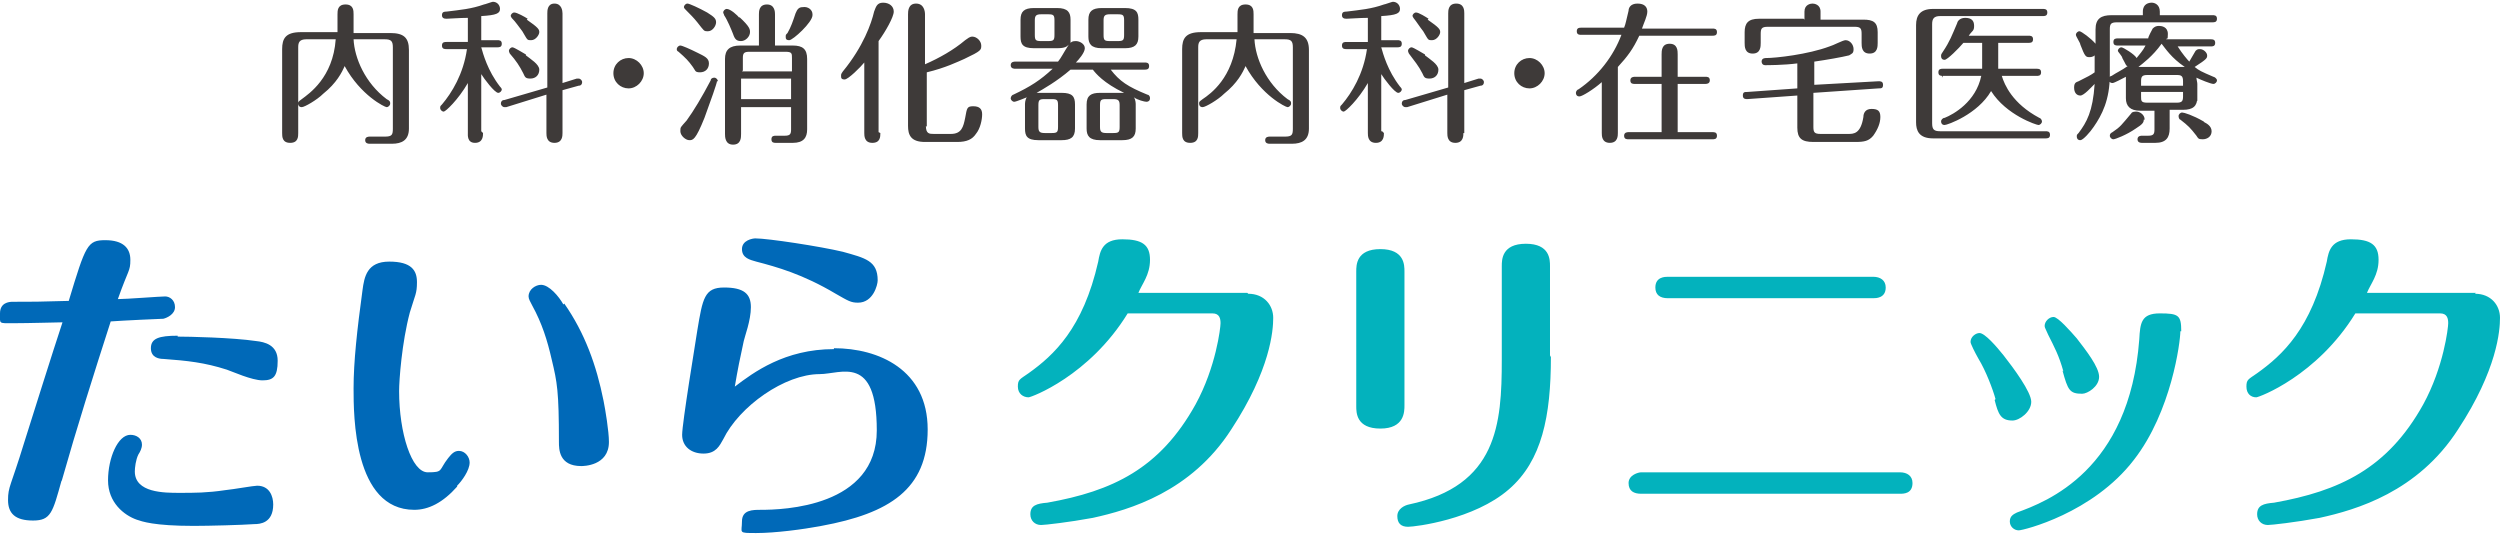
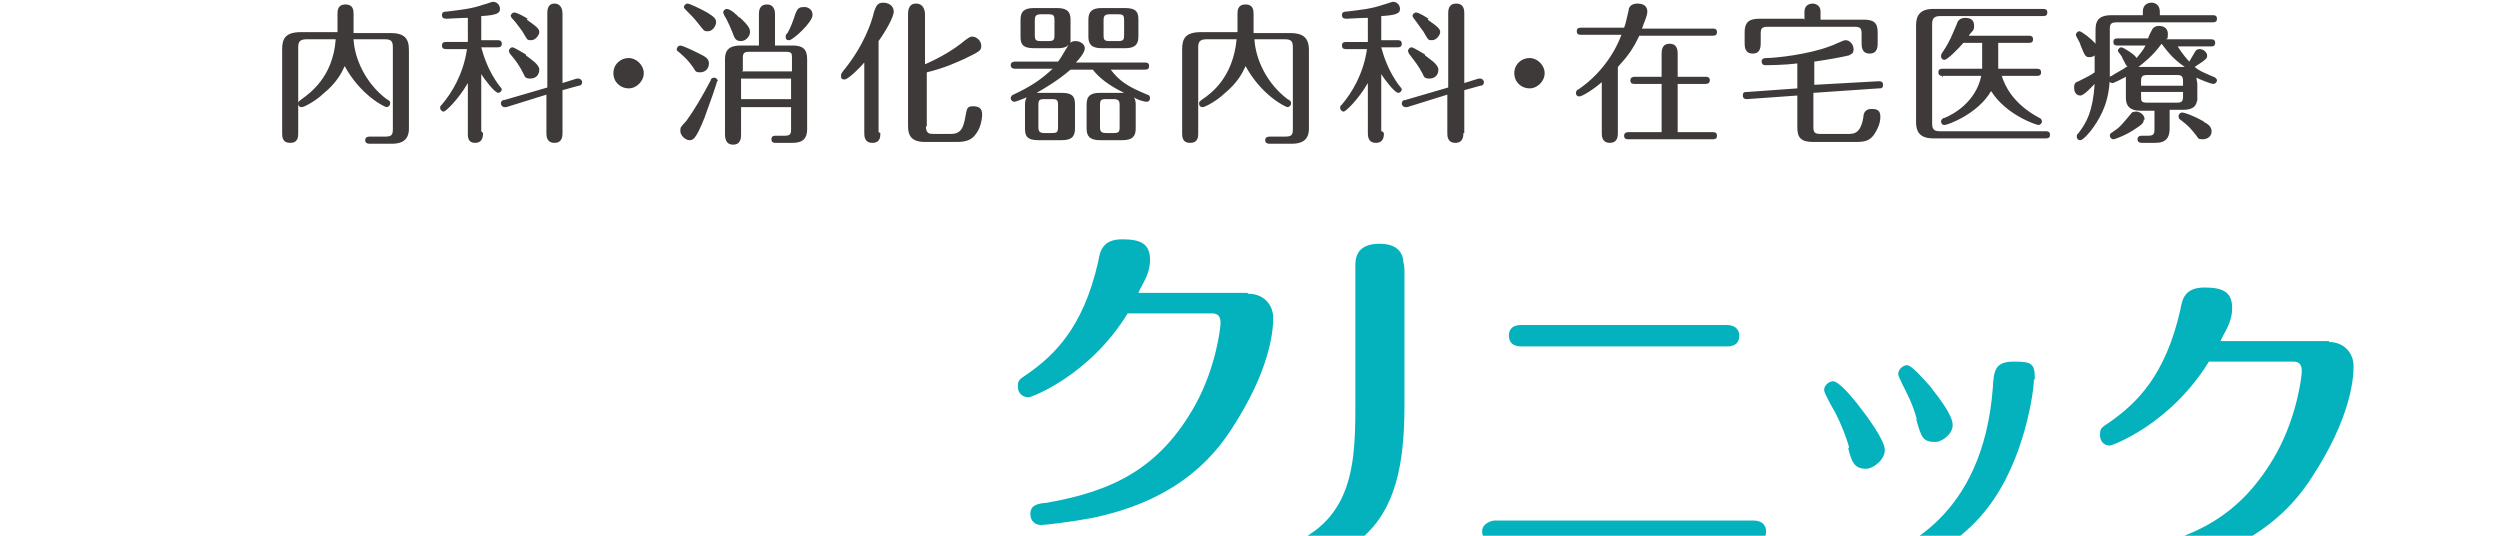
<svg xmlns="http://www.w3.org/2000/svg" data-name="Layer 2" viewBox="0 0 280 60">
-   <path d="M6.9 53.8c-1 3.6-1.2 4.5-3.2 4.5S.9 57.5.9 56s.3-1.5 1.8-6.4C3.3 47.7 6 39.1 7 36.1c-.4 0-3.8.1-5.5.1S0 36.3 0 35.1s1-1.3 1.4-1.3c2.4 0 2.8 0 6.3-.1 1.9-6.3 2.1-6.8 4.1-6.8s2.8.9 2.8 2.2-.2 1-1.4 4.4c.9 0 4.8-.3 5.3-.3s1.1.4 1.1 1.2-.9 1.2-1.3 1.3c-.2 0-4.6.2-5.9.3-1.9 5.9-3.8 11.9-5.5 17.9zm9-4c0 .4-.2.8-.4 1.1-.3.6-.4 1.5-.4 1.9 0 2.4 3.3 2.4 5 2.4s3.1 0 5.1-.3c1-.1 3.2-.5 3.6-.5 1.4 0 1.8 1.2 1.8 2.1 0 2.1-1.5 2.2-2.1 2.2-1.4.1-5.1.2-6.8.2-4.5 0-5.8-.5-6.4-.7-1.4-.5-3.2-1.9-3.2-4.4s1.1-5.1 2.5-5.1c.7 0 1.3.4 1.3 1.1zm4-12.1c1.2 0 6.1.1 8.8.5.9.1 2.4.4 2.4 2.2s-.5 2.2-1.7 2.2-3.4-1-4-1.2c-2.5-.8-4.4-1-7.1-1.2-.4 0-1.4-.1-1.4-1.2s.9-1.4 3-1.4zm31.3 16.8c-1.6 1.8-3.2 2.6-4.8 2.6-6.8 0-6.8-10.6-6.8-13.6s.4-6.6 1-11c.2-1.5.5-3.2 3-3.2s3.1 1 3.1 2.3-.2 1.4-.8 3.4c-.9 3.4-1.2 7.6-1.2 8.8 0 4.7 1.4 9.1 3.2 9.1s1.2-.2 2.3-1.6c.4-.5.7-.8 1.2-.8.7 0 1.2.7 1.2 1.3 0 .9-.9 2.1-1.4 2.6zm12-20.5c2.3 3.3 3.6 6.9 4.4 10.9.2 1 .6 3.4.6 4.6 0 2.7-2.9 2.7-3.1 2.7-2.5 0-2.5-1.9-2.5-2.7 0-5.7-.2-6.7-.8-9.2-.5-2.2-1.1-4.1-2.2-6.1-.2-.4-.4-.7-.4-1 0-.8.8-1.3 1.4-1.3.9 0 2 1.3 2.5 2.2zm30.2 5c5 0 10.5 2.4 10.5 9.1S99.6 57.5 92 58.9c-2.1.4-5.2.8-7.3.8s-1.6 0-1.6-1.3 1.2-1.3 2.1-1.3c2.5 0 13-.3 13-8.9s-4-6.3-6.4-6.3c-3.9 0-9 3.6-10.8 7.3-.4.7-.8 1.6-2.2 1.6s-2.4-.8-2.4-2.1 1.5-10.4 1.7-11.7c.6-3.6.8-4.8 3-4.8s3 .7 3 2.2-.7 3.3-.8 3.8c-.4 1.8-.7 3.3-1 5.1 2.1-1.6 5.6-4.2 11.1-4.2zm2.7-5.1c-.8 0-1.1-.2-2.5-1-3.7-2.2-6.6-3-8.9-3.6-.7-.2-1.6-.4-1.6-1.4s1.2-1.2 1.5-1.2c1.4 0 7.3.9 9.8 1.5 2.5.7 3.9 1 3.9 3.2 0 .5-.5 2.5-2.2 2.5z" fill="#0069b8" stroke-width="0" />
-   <path d="M139.8 32.9c1.8 0 2.8 1.3 2.8 2.7s-.3 5.8-4.7 12.5c-4.5 7-11.4 9-15.5 9.9-2.7.5-5.4.8-5.8.8-.7 0-1.2-.5-1.2-1.2 0-1 .7-1.2 1.9-1.3 7.3-1.3 12.6-3.8 16.6-11 2.3-4.2 2.8-8.6 2.8-9.1s-.1-1.1-.9-1.1h-9.5c-4.3 7-10.8 9.4-11.1 9.4-.6 0-1.2-.4-1.2-1.2s.2-.8 1.2-1.5c2.8-2 6.1-5 7.8-12.5.2-1.2.5-2.5 2.7-2.5s3.1.6 3.1 2.3-.9 2.7-1.3 3.7h12.2zm17.5 12.5c0 .7 0 2.6-2.7 2.6s-2.7-1.8-2.7-2.5V30.4c0-.7 0-2.5 2.7-2.5s2.7 1.8 2.7 2.5v15.1zm16.4-5.4c0 6.6-1 11.6-4.7 14.8-3.9 3.4-10.5 4.2-11.3 4.2s-1.2-.4-1.2-1.2.8-1.2 1.3-1.3c9.9-2.1 10.4-9 10.4-16.2V29.8c0-.7 0-2.5 2.7-2.5s2.7 1.8 2.7 2.5v10zm39.1 12.9c.8 0 1.4.4 1.4 1.2 0 1.2-1 1.2-1.4 1.2h-29c-.8 0-1.4-.3-1.4-1.2s1.1-1.2 1.4-1.2h29zm-3-21.9c.8 0 1.4.4 1.4 1.2 0 1.2-1.1 1.2-1.4 1.2h-23c-.9 0-1.4-.4-1.4-1.2 0-1.2 1.1-1.2 1.4-1.2h23zm13.7 13.7c-.3-1.1-1.1-3.2-1.9-4.5-.4-.7-.9-1.7-.9-1.9 0-.6.6-1 1-1 .6 0 1.9 1.5 2.7 2.5 1.1 1.4 3.1 4.1 3.1 5.2s-1.3 2.1-2.1 2.1c-1.3 0-1.6-.7-2-2.3zm20.7-7.6c0 1.2-1 9-5.2 14.4-4.6 6-12.4 7.9-12.9 7.9s-1-.4-1-1 .4-.8.8-1c3.3-1.2 12.6-4.7 13.7-19.4.1-1.8.2-2.9 2.3-2.9s2.4.2 2.4 2zm-13.1 4.5c-.5-1.8-1-2.7-1.7-4.1-.3-.7-.4-.8-.4-1 0-.5.5-1 1-1s1.9 1.6 2.6 2.4c1 1.3 2.5 3.2 2.5 4.3s-1.3 1.9-1.9 1.9c-1.4 0-1.6-.4-2.2-2.6zm46.1-8.7c1.8 0 2.8 1.3 2.8 2.7s-.3 5.8-4.7 12.5c-4.5 7-11.4 9-15.5 9.9-2.7.5-5.4.8-5.8.8-.7 0-1.2-.5-1.2-1.2 0-1 .7-1.2 1.9-1.3 7.3-1.3 12.7-3.8 16.7-11 2.3-4.2 2.8-8.6 2.8-9.1s-.1-1.1-.9-1.1h-9.5c-4.3 7-10.8 9.4-11.1 9.4-.6 0-1.1-.4-1.1-1.2s.2-.8 1.2-1.5c2.8-2 6.1-5 7.8-12.5.2-1.2.5-2.5 2.7-2.5s3.1.6 3.1 2.3-.9 2.7-1.3 3.7h12.2z" stroke-width="0" fill="#03b2bd" />
+   <path d="M139.8 32.9c1.8 0 2.8 1.3 2.8 2.7s-.3 5.8-4.7 12.5c-4.5 7-11.4 9-15.5 9.9-2.7.5-5.4.8-5.8.8-.7 0-1.2-.5-1.2-1.2 0-1 .7-1.2 1.9-1.3 7.3-1.3 12.6-3.8 16.6-11 2.3-4.2 2.8-8.6 2.8-9.1s-.1-1.1-.9-1.1h-9.5c-4.3 7-10.8 9.4-11.1 9.4-.6 0-1.2-.4-1.2-1.2s.2-.8 1.2-1.5c2.8-2 6.1-5 7.8-12.5.2-1.2.5-2.5 2.7-2.5s3.1.6 3.1 2.3-.9 2.7-1.3 3.7h12.2zm17.5 12.5c0 .7 0 2.6-2.7 2.6s-2.7-1.8-2.7-2.5V30.4c0-.7 0-2.5 2.7-2.5s2.7 1.8 2.7 2.5v15.1zc0 6.6-1 11.6-4.7 14.8-3.9 3.4-10.5 4.2-11.3 4.2s-1.2-.4-1.2-1.2.8-1.2 1.3-1.3c9.9-2.1 10.4-9 10.4-16.2V29.8c0-.7 0-2.5 2.7-2.5s2.7 1.8 2.7 2.5v10zm39.1 12.9c.8 0 1.4.4 1.4 1.2 0 1.2-1 1.2-1.4 1.2h-29c-.8 0-1.4-.3-1.4-1.2s1.1-1.2 1.4-1.2h29zm-3-21.9c.8 0 1.4.4 1.4 1.2 0 1.2-1.1 1.2-1.4 1.2h-23c-.9 0-1.4-.4-1.4-1.2 0-1.2 1.1-1.2 1.4-1.2h23zm13.7 13.7c-.3-1.1-1.1-3.2-1.9-4.5-.4-.7-.9-1.7-.9-1.9 0-.6.6-1 1-1 .6 0 1.9 1.5 2.7 2.5 1.1 1.4 3.1 4.1 3.1 5.2s-1.3 2.1-2.1 2.1c-1.3 0-1.6-.7-2-2.3zm20.7-7.6c0 1.2-1 9-5.2 14.4-4.6 6-12.4 7.9-12.9 7.9s-1-.4-1-1 .4-.8.8-1c3.3-1.2 12.6-4.7 13.7-19.4.1-1.8.2-2.9 2.3-2.9s2.4.2 2.4 2zm-13.1 4.5c-.5-1.8-1-2.7-1.7-4.1-.3-.7-.4-.8-.4-1 0-.5.5-1 1-1s1.9 1.6 2.6 2.4c1 1.3 2.5 3.2 2.5 4.3s-1.3 1.9-1.9 1.9c-1.4 0-1.6-.4-2.2-2.6zm46.1-8.7c1.8 0 2.8 1.3 2.8 2.7s-.3 5.8-4.7 12.5c-4.5 7-11.4 9-15.5 9.9-2.7.5-5.4.8-5.8.8-.7 0-1.2-.5-1.2-1.2 0-1 .7-1.2 1.9-1.3 7.3-1.3 12.7-3.8 16.7-11 2.3-4.2 2.8-8.6 2.8-9.1s-.1-1.1-.9-1.1h-9.5c-4.3 7-10.8 9.4-11.1 9.4-.6 0-1.1-.4-1.1-1.2s.2-.8 1.2-1.5c2.8-2 6.1-5 7.8-12.5.2-1.2.5-2.5 2.7-2.5s3.1.6 3.1 2.3-.9 2.7-1.3 3.7h12.2z" stroke-width="0" fill="#03b2bd" />
  <path d="M34.3 4.4c-.8 0-.9.4-.9.9v9.6c0 .4 0 1.1-.9 1.1s-.9-.7-.9-1.1V5.5c0-1.2.4-1.9 2.1-1.9h4.1v-2c0-.4 0-1.1.9-1.1s.9.7.9 1.1v2.1h4.1c1.5 0 2.1.5 2.1 1.9v8.8c0 1.3-.8 1.7-1.9 1.7h-2.5c-.1 0-.5 0-.5-.4s.4-.4.5-.4h1.7c.8 0 .9-.2.9-.9V5.3c0-.7-.2-.9-.9-.9h-3.5c.1 2.1 1.3 4.9 3.7 6.7.4.2.4.3.4.5s-.2.4-.4.4-2.9-1.3-4.7-4.6c-.3.7-.9 1.9-2.4 3.1-.7.7-2.1 1.5-2.4 1.5s-.4-.2-.4-.4 0-.2.4-.5c.8-.6 3.5-2.4 3.8-6.7h-3.4zm19.8 10.5c0 .3 0 1.1-.9 1.1s-.8-.9-.8-1.1V9.3c-1.1 1.9-2.5 3.2-2.7 3.2s-.4-.2-.4-.4 0-.2.2-.4c1.1-1.3 2.4-3.4 2.8-6.2H50c-.2 0-.5 0-.5-.4s.3-.4.5-.4h2.4V2c-.9 0-2.1.1-2.4.1s-.5-.1-.5-.4c0-.4.3-.4.5-.4 1.6-.2 2.8-.3 4.2-.8.1 0 .9-.3 1-.3.5 0 .8.4.8.8 0 .5-.4.7-2.1.8v2.7h1.8c.2 0 .5 0 .5.4s-.3.4-.5.4h-1.8c.2.7.7 2.6 2.1 4.4 0 0 .2.2.2.3 0 .2-.2.4-.4.4-.4 0-1.6-1.6-1.9-2.1v6.4zm8.9 0c0 .3 0 1.1-.9 1.1s-.9-.8-.9-1.1v-4.3L56.7 12h-.2c-.2 0-.4-.2-.4-.4s.1-.4.4-.4l4.8-1.4V1.5c0-.3 0-1.1.8-1.1s.9.8.9 1.1v7.8l1.6-.5h.2c.2 0 .4.2.4.4s-.1.4-.4.4l-1.8.5v4.8zm-4.1-8.7c.5.4 1.5 1 1.5 1.6s-.4 1-1 1-.6-.2-.8-.6c-.4-.8-.8-1.4-1.5-2.2 0 0-.1-.2-.1-.3 0-.2.2-.4.4-.4s1.3.7 1.5.8zm.1-4c1.3.9 1.4 1.1 1.4 1.4s-.4.9-.9.9-.4 0-1-1c-.4-.5-.7-1-1.2-1.5l-.1-.2c0-.2.2-.4.4-.4.3 0 1.2.5 1.5.7zm13.1 6c0 .9-.8 1.7-1.7 1.7s-1.7-.7-1.7-1.7.8-1.7 1.7-1.7 1.7.8 1.7 1.7zm6-2.3c.8.4 1.3.6 1.3 1.2s-.4 1-1 1-.5-.2-.8-.6c-.5-.7-.8-1-1.6-1.7-.2-.1-.2-.2-.2-.3 0-.2.2-.4.4-.4s1.1.4 1.9.8zm2.2 3.2c0 .2-.7 2.2-1.4 4.1-1 2.5-1.3 2.5-1.7 2.5s-1-.5-1-1 0-.4.7-1.2c.8-1.1 1.7-2.6 2.7-4.5 0-.2.2-.3.4-.3s.4.2.4.4zm-1.1-7.7c.8.5 1 .7 1 1.1s-.4 1-.9 1-.4 0-1.2-1c-.4-.5-.8-.9-1.3-1.4-.1-.1-.2-.2-.2-.3 0-.2.2-.4.4-.4s1.3.5 2.2 1zm3.6.5C84 3 84 3.3 84 3.6c0 .5-.5 1-1 1s-.7-.2-.9-.8c-.2-.5-.6-1.5-1-2.1 0-.1-.1-.2-.1-.3 0-.2.2-.4.4-.4.4 0 1.2.7 1.4 1zM85 5.1V1.6c0-.3 0-1.1.9-1.1s.9.9.9 1.1v3.5h2c1.1 0 1.6.4 1.6 1.5v7.9c0 .9-.4 1.5-1.6 1.5h-1.9c-.2 0-.5 0-.5-.4s.3-.4.5-.4h1c.6 0 .7-.2.7-.7V12H83v3c0 .4 0 1.2-.9 1.2s-.9-.9-.9-1.2V6.6c0-1 .5-1.5 1.7-1.5h2zM83.1 8h5.6V6.5c0-.5 0-.7-.7-.7h-4.1c-.6 0-.7.2-.7.7v1.4zm5.5.8H83v2.3h5.6V8.8zM91 1.7c0 .8-2.2 2.8-2.6 2.8s-.4-.2-.4-.4 0-.2.2-.4c.4-.7.6-1.3.9-2.2.2-.5.4-.7.8-.7.6-.1 1.1.3 1.1.8zm7.6 13.2c0 .4 0 1.1-.9 1.1s-.9-.8-.9-1.1V7c-.4.5-1.8 1.9-2.2 1.9s-.4-.2-.4-.4 0-.2.2-.5c2.3-2.8 3.2-5.4 3.5-6.7.2-.5.3-1 1-1s1.2.4 1.2 1-.9 2.2-1.7 3.3v10.2zm5.1-.8c0 .9.4.9.9.9h1.9c1.2 0 1.4-.8 1.6-1.8.2-1.1.2-1.3.9-1.3s1 .3 1 .9-.2 1.6-.7 2.2c-.4.6-1 .9-2.1.9h-3.6c-1.6 0-1.9-.8-1.9-1.8V1.6c0-.3 0-1.2.9-1.2s1 .9 1 1.2v5.6c1.6-.7 3.2-1.6 4.5-2.7.3-.2.5-.4.8-.4.5 0 1 .5 1 1s0 .6-1.9 1.5c-.7.3-2.1 1-4.2 1.5v6.1zM128.2 7c.2 0 .5 0 .5.4s-.3.4-.5.4h-3.8c1 1.3 1.9 1.9 4.1 2.8.1 0 .3.1.3.4s-.2.4-.4.4-1-.2-1.4-.5c.2.3.2.7.2.8v2.7c0 .9-.4 1.3-1.5 1.3h-2.5c-1.2 0-1.5-.5-1.5-1.3v-2.7c0-1 .5-1.3 1.5-1.3h2.7c-2.3-1.1-3.2-2.2-3.5-2.6h-2.5c-1.5 1.3-3.1 2.2-3.8 2.6h2.8c1.2 0 1.5.4 1.5 1.3v2.7c0 1-.5 1.3-1.5 1.3h-2.6c-1.3 0-1.5-.5-1.5-1.3v-2.7c0-.1 0-.5.2-.8 0 0-1.2.5-1.4.5s-.4-.2-.4-.4.2-.4.3-.4c1.9-.9 3-1.6 4.4-2.9h-4.2c-.1 0-.5 0-.5-.4s.4-.4.5-.4h4.8c.4-.5.5-.8 1.2-1.9-.2.2-.4.4-1.3.4h-2.6c-1.3 0-1.5-.5-1.5-1.3V2.2c0-.9.4-1.3 1.5-1.3h2.6c1.2 0 1.5.5 1.5 1.3v2.6c.1-.1.2-.2.6-.2s1 .3 1 .8-.7 1.3-1 1.6h7.8zm-10.1-4.7c0-.6-.1-.7-.7-.7h-.8c-.6 0-.7.2-.7.7v1.6c0 .6.1.7.7.7h.8c.6 0 .7-.1.7-.7V2.3zm.4 9.5c0-.6-.1-.7-.7-.7h-.8c-.6 0-.7.1-.7.7v2.4c0 .5.1.7.7.7h.8c.6 0 .7-.1.7-.7v-2.4zm9-7.7c0 .9-.4 1.3-1.5 1.3h-2.6c-1.2 0-1.5-.5-1.5-1.3V2.2c0-.9.4-1.3 1.5-1.3h2.6c1.3 0 1.5.5 1.5 1.3v1.9zm-2.1 7.7c0-.5-.1-.7-.7-.7h-.8c-.6 0-.7.1-.7.7v2.4c0 .5.1.7.7.7h.8c.6 0 .7-.1.7-.7v-2.4zm.5-9.5c0-.6-.1-.7-.7-.7h-.9c-.6 0-.7.2-.7.7v1.6c0 .6.1.7.7.7h.9c.6 0 .7-.1.7-.7V2.3zm9.2 2.1c-.8 0-.9.4-.9.9v9.6c0 .4 0 1.1-.9 1.1s-.9-.7-.9-1.1V5.5c0-1.2.4-1.9 2.1-1.9h4.1v-2c0-.4 0-1.1.9-1.1s.9.7.9 1.1v2.1h4.1c1.4 0 2.1.5 2.1 1.9v8.8c0 1.3-.8 1.7-1.9 1.7h-2.5c-.1 0-.5 0-.5-.4s.4-.4.5-.4h1.7c.8 0 .9-.2.9-.9V5.3c0-.7-.2-.9-.9-.9h-3.4c.1 2.1 1.3 4.9 3.7 6.7.4.2.4.3.4.5s-.2.4-.4.4-2.9-1.3-4.7-4.6c-.3.7-.9 1.9-2.4 3.1-.7.7-2.1 1.5-2.4 1.5s-.4-.2-.4-.4 0-.2.4-.5c.9-.6 3.4-2.4 3.8-6.7h-3.4zM155 14.9c0 .3 0 1.1-.9 1.1s-.9-.8-.9-1.1V9.3c-1.1 1.9-2.5 3.2-2.7 3.2s-.4-.2-.4-.4 0-.2.2-.4c1.1-1.3 2.4-3.4 2.8-6.2h-2.3c-.2 0-.5 0-.5-.4s.3-.4.5-.4h2.4V2c-.9 0-2.1.1-2.4.1s-.5-.1-.5-.4c0-.4.3-.4.5-.4 1.6-.2 2.8-.3 4.2-.8.1 0 .9-.3 1-.3.5 0 .8.4.8.8 0 .5-.4.7-2.1.8v2.7h1.8c.2 0 .5 0 .5.4s-.3.4-.5.4h-1.8c.2.7.7 2.6 2.1 4.4 0 0 .2.2.2.3 0 .2-.2.4-.4.4-.4 0-1.6-1.6-1.9-2.1v6.4h.1zm8.9 0c0 .3 0 1.1-.9 1.1s-.9-.8-.9-1.1v-4.3l-4.5 1.4h-.2c-.2 0-.4-.2-.4-.4s.1-.4.4-.4l4.8-1.4V1.5c0-.3 0-1.1.9-1.1s.9.8.9 1.1v7.8l1.6-.5h.2c.2 0 .4.2.4.4s-.1.4-.4.4l-1.8.5v4.8zm-4.3-8.7c.5.4 1.5 1 1.5 1.6s-.4 1-1 1-.6-.2-.8-.6c-.4-.8-.9-1.4-1.5-2.2 0 0-.1-.2-.1-.3 0-.2.2-.4.4-.4s1.3.7 1.5.8zm.3-4c1.3.9 1.4 1.1 1.4 1.4s-.4.9-.9.9-.4 0-1-1c-.4-.5-.7-1-1.1-1.5l-.1-.2c0-.2.2-.4.4-.4.3 0 1.1.5 1.4.7zm13.1 6c0 .9-.8 1.7-1.7 1.7s-1.7-.7-1.7-1.7.8-1.7 1.7-1.7 1.7.8 1.7 1.7zm18.8-5c.2 0 .5 0 .5.4s-.3.4-.5.4h-8.2c-.7 1.5-1.3 2.3-2.4 3.5v7.4c0 .3 0 1.1-.9 1.1s-.9-.8-.9-1.1V9.2c-.9.8-2.2 1.6-2.5 1.6s-.4-.2-.4-.4.2-.4.3-.4c2.2-1.5 3.9-3.7 4.8-6.1h-4.5c-.2 0-.5 0-.5-.4s.3-.4.5-.4h4.8c.2-.5.2-.7.5-1.9 0-.3.2-.8 1-.8s1.1.4 1.1.9-.4 1.3-.6 1.9h7.9zm-3.9 11.6h3.9c.2 0 .5 0 .5.4s-.3.4-.5.4h-9.4c-.2 0-.5 0-.5-.4s.4-.4.5-.4h3.7V9.4h-3c-.2 0-.5 0-.5-.4s.4-.4.5-.4h3V6.1c0-.4 0-1.2.9-1.2s.9.8.9 1.2v2.5h3.1c.2 0 .5 0 .5.4s-.4.4-.5.4h-3.1v5.4zm15.3-5.3l7.2-.4c.2 0 .5 0 .5.4s-.2.4-.5.4l-7.3.5v3.8c0 .6.1.8.8.8h3.1c.6 0 1.4 0 1.7-1.9 0-.4.2-.9.9-.9s1 .2 1 .9-.3 1.4-.8 2.1c-.5.6-1 .7-2 .7h-4.7c-1.3 0-1.8-.4-1.8-1.6v-3.6l-5.6.4c-.2 0-.5 0-.5-.4s.2-.4.5-.4l5.6-.4V7.1c-1.5.2-3.4.2-3.6.2-.4 0-.4-.4-.4-.4 0-.4.4-.4.5-.4 1.1 0 4.7-.4 7.1-1.3.4-.1 1.5-.7 1.8-.7.5 0 .9.5.9 1s-.2.5-.5.7c-.8.2-2.5.5-3.9.7v2.8zm-1.1-7.3v-.9c0-.8.7-.9.9-.9s.9.1.9.9v.9h4.8c1.1 0 1.6.3 1.6 1.4v1.2c0 .4 0 1.2-.9 1.2s-.9-.8-.9-1.2v-1c0-.6-.1-.8-.8-.8H198c-.7 0-.8.2-.8.8v1c0 .4 0 1.2-.9 1.2s-.9-.8-.9-1.2V3.6c0-1 .4-1.5 1.6-1.5h5zm14.3 11.6c0 .7.2.9.9.9h11.8c.2 0 .5 0 .5.4s-.3.4-.5.4h-12.6c-1.6 0-1.9-.9-1.9-1.8V2.8c0-1.1.5-1.8 1.9-1.8h12.3c.2 0 .5 0 .5.4s-.3.4-.5.4h-11.5c-.7 0-.9.3-.9.9v11.2zm1.2-5.3c-.2 0-.5 0-.5-.4s.3-.4.5-.4h4.4V4.8h-2.1c-.5.6-1.8 1.9-2.1 1.9s-.4-.2-.4-.4 0-.2.2-.5c.8-1.2 1-1.8 1.6-3.2 0-.1.2-.6.9-.6s1 .3 1 .9-.2.5-.6 1.1h6.7c.2 0 .5 0 .5.4s-.3.4-.5.4h-3.4v2.9h4.3c.2 0 .5 0 .5.4s-.3.4-.5.4h-3.9c.3 1 1.2 3.1 4.2 4.7.1 0 .3.2.3.4s-.2.4-.4.4-3.6-1.1-5.3-3.8c-1.5 2.6-4.9 3.8-5.2 3.8s-.4-.2-.4-.4.2-.4.4-.4c1-.4 3.5-1.8 4.1-4.7h-4.4v.2zM240 1.8v-.5c0-.9.7-1 1-1s.9.2.9 1v.4h5.9c.2 0 .5 0 .5.4s-.3.4-.5.4h-10.7c-.7 0-.8.2-.8.8v5.1c0 2.8-.9 4.5-1.8 5.8-.4.6-1.2 1.5-1.5 1.5s-.4-.2-.4-.4 0-.2.2-.4c.9-1.2 1.6-2.4 1.8-5.5-.4.4-1.2 1.3-1.6 1.3s-.7-.3-.7-.9.3-.6.5-.7c1-.5 1.4-.7 1.8-1V6.2c-.2.2-.5.2-.6.2-.4 0-.5-.1-1-1.4 0-.2-.5-.9-.5-1.1s.2-.4.4-.4 1.3.8 1.8 1.4V3.3c0-1.2.6-1.6 1.8-1.6h3.8zm.1 11.6c0 .3-.1.5-.9 1-1 .7-2.3 1.2-2.5 1.2s-.4-.2-.4-.4.1-.3.3-.4c.9-.6 1-.8 2.1-2.1.1-.2.4-.2.6-.2.3 0 .9.3.9.9zm6-2.5c0 1-.5 1.4-1.6 1.4H243v2.1c0 1-.4 1.6-1.6 1.6h-1.5c-.1 0-.5 0-.5-.4s.4-.4.5-.4h.7c.6 0 .7-.2.7-.7v-2.1h-1.6c-1.1 0-1.6-.5-1.6-1.4V8.6c-.4.2-1.3.7-1.5.7s-.4-.1-.4-.4.2-.4.3-.4c.6-.4 1.1-.6 1.8-1.1-.2 0-.2-.2-.6-.9 0-.2-.5-.7-.5-.8 0-.2.2-.4.4-.4s1.5.8 1.7 1.2c.3-.4.7-.8 1-1.4h-3.1c-.2 0-.5 0-.5-.4s.3-.4.5-.4h3.4c0-.2.4-.9.5-1.1.2-.2.4-.3.7-.3s1 .1 1 .9-.1.4-.2.6h5c.2 0 .5 0 .5.4s-.3.4-.5.4h-3.7c.5.8 1.1 1.5 1.3 1.7.1-.2.6-1 .7-1.2.2-.2.3-.2.5-.2.4 0 .8.4.8.7s0 .4-1.4 1.3c.5.4.7.5 2.1 1.1.1 0 .4.2.4.4s-.2.4-.4.4c-.3 0-1.5-.5-1.9-.7 0 .2.1.5.1.7v1.9h-.1zm-4-6c-1 1.4-2.1 2.2-2.6 2.6h5.2c-1.5-1-2.2-2.1-2.6-2.6zm2.4 4.6v-.4c0-.6-.2-.7-.7-.7h-3.3c-.6 0-.7.2-.7.7v.5h4.7zm-4.7.8v.5c0 .5 0 .7.7.7h3.3c.6 0 .7-.2.7-.7v-.5h-4.7zm7.1 3.4c.2.1.8.4.8 1s-.5.9-1 .9-.5-.1-.7-.4c-.7-.9-.9-1.1-1.8-1.8-.1 0-.2-.2-.2-.4s.2-.4.4-.4 1.2.3 2.4 1z" fill="#3e3a39" stroke-width="0" />
</svg>